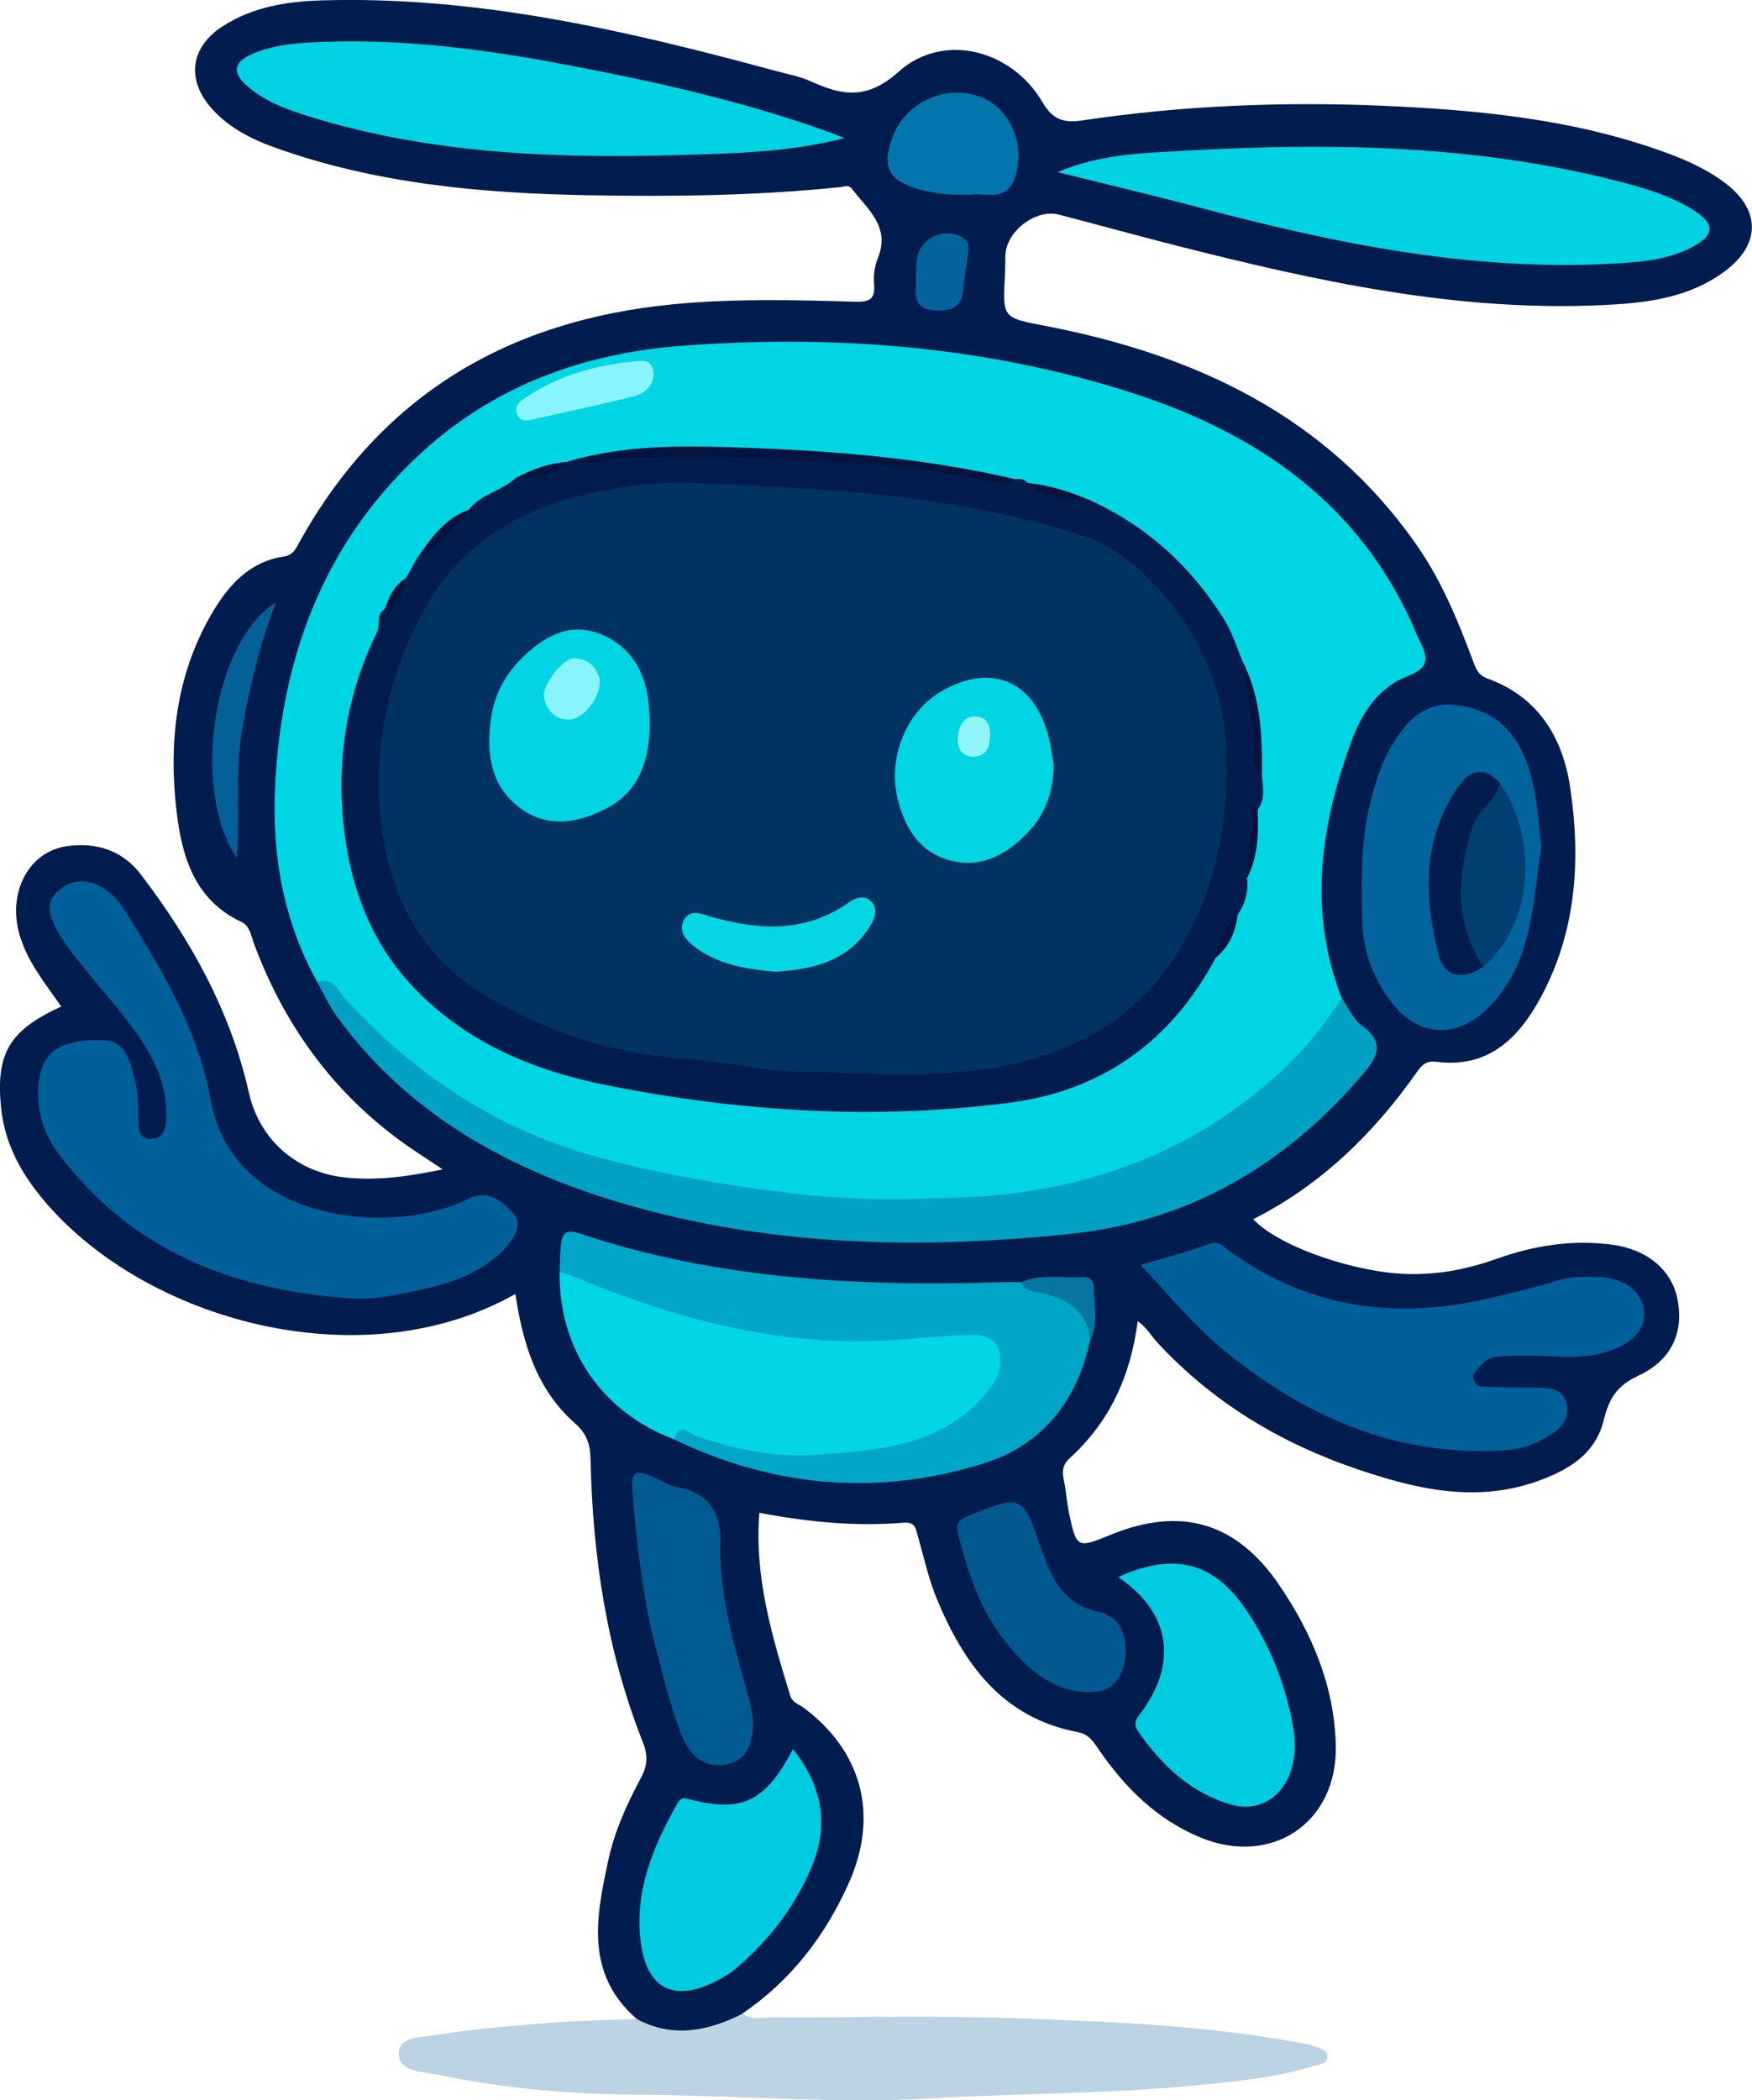
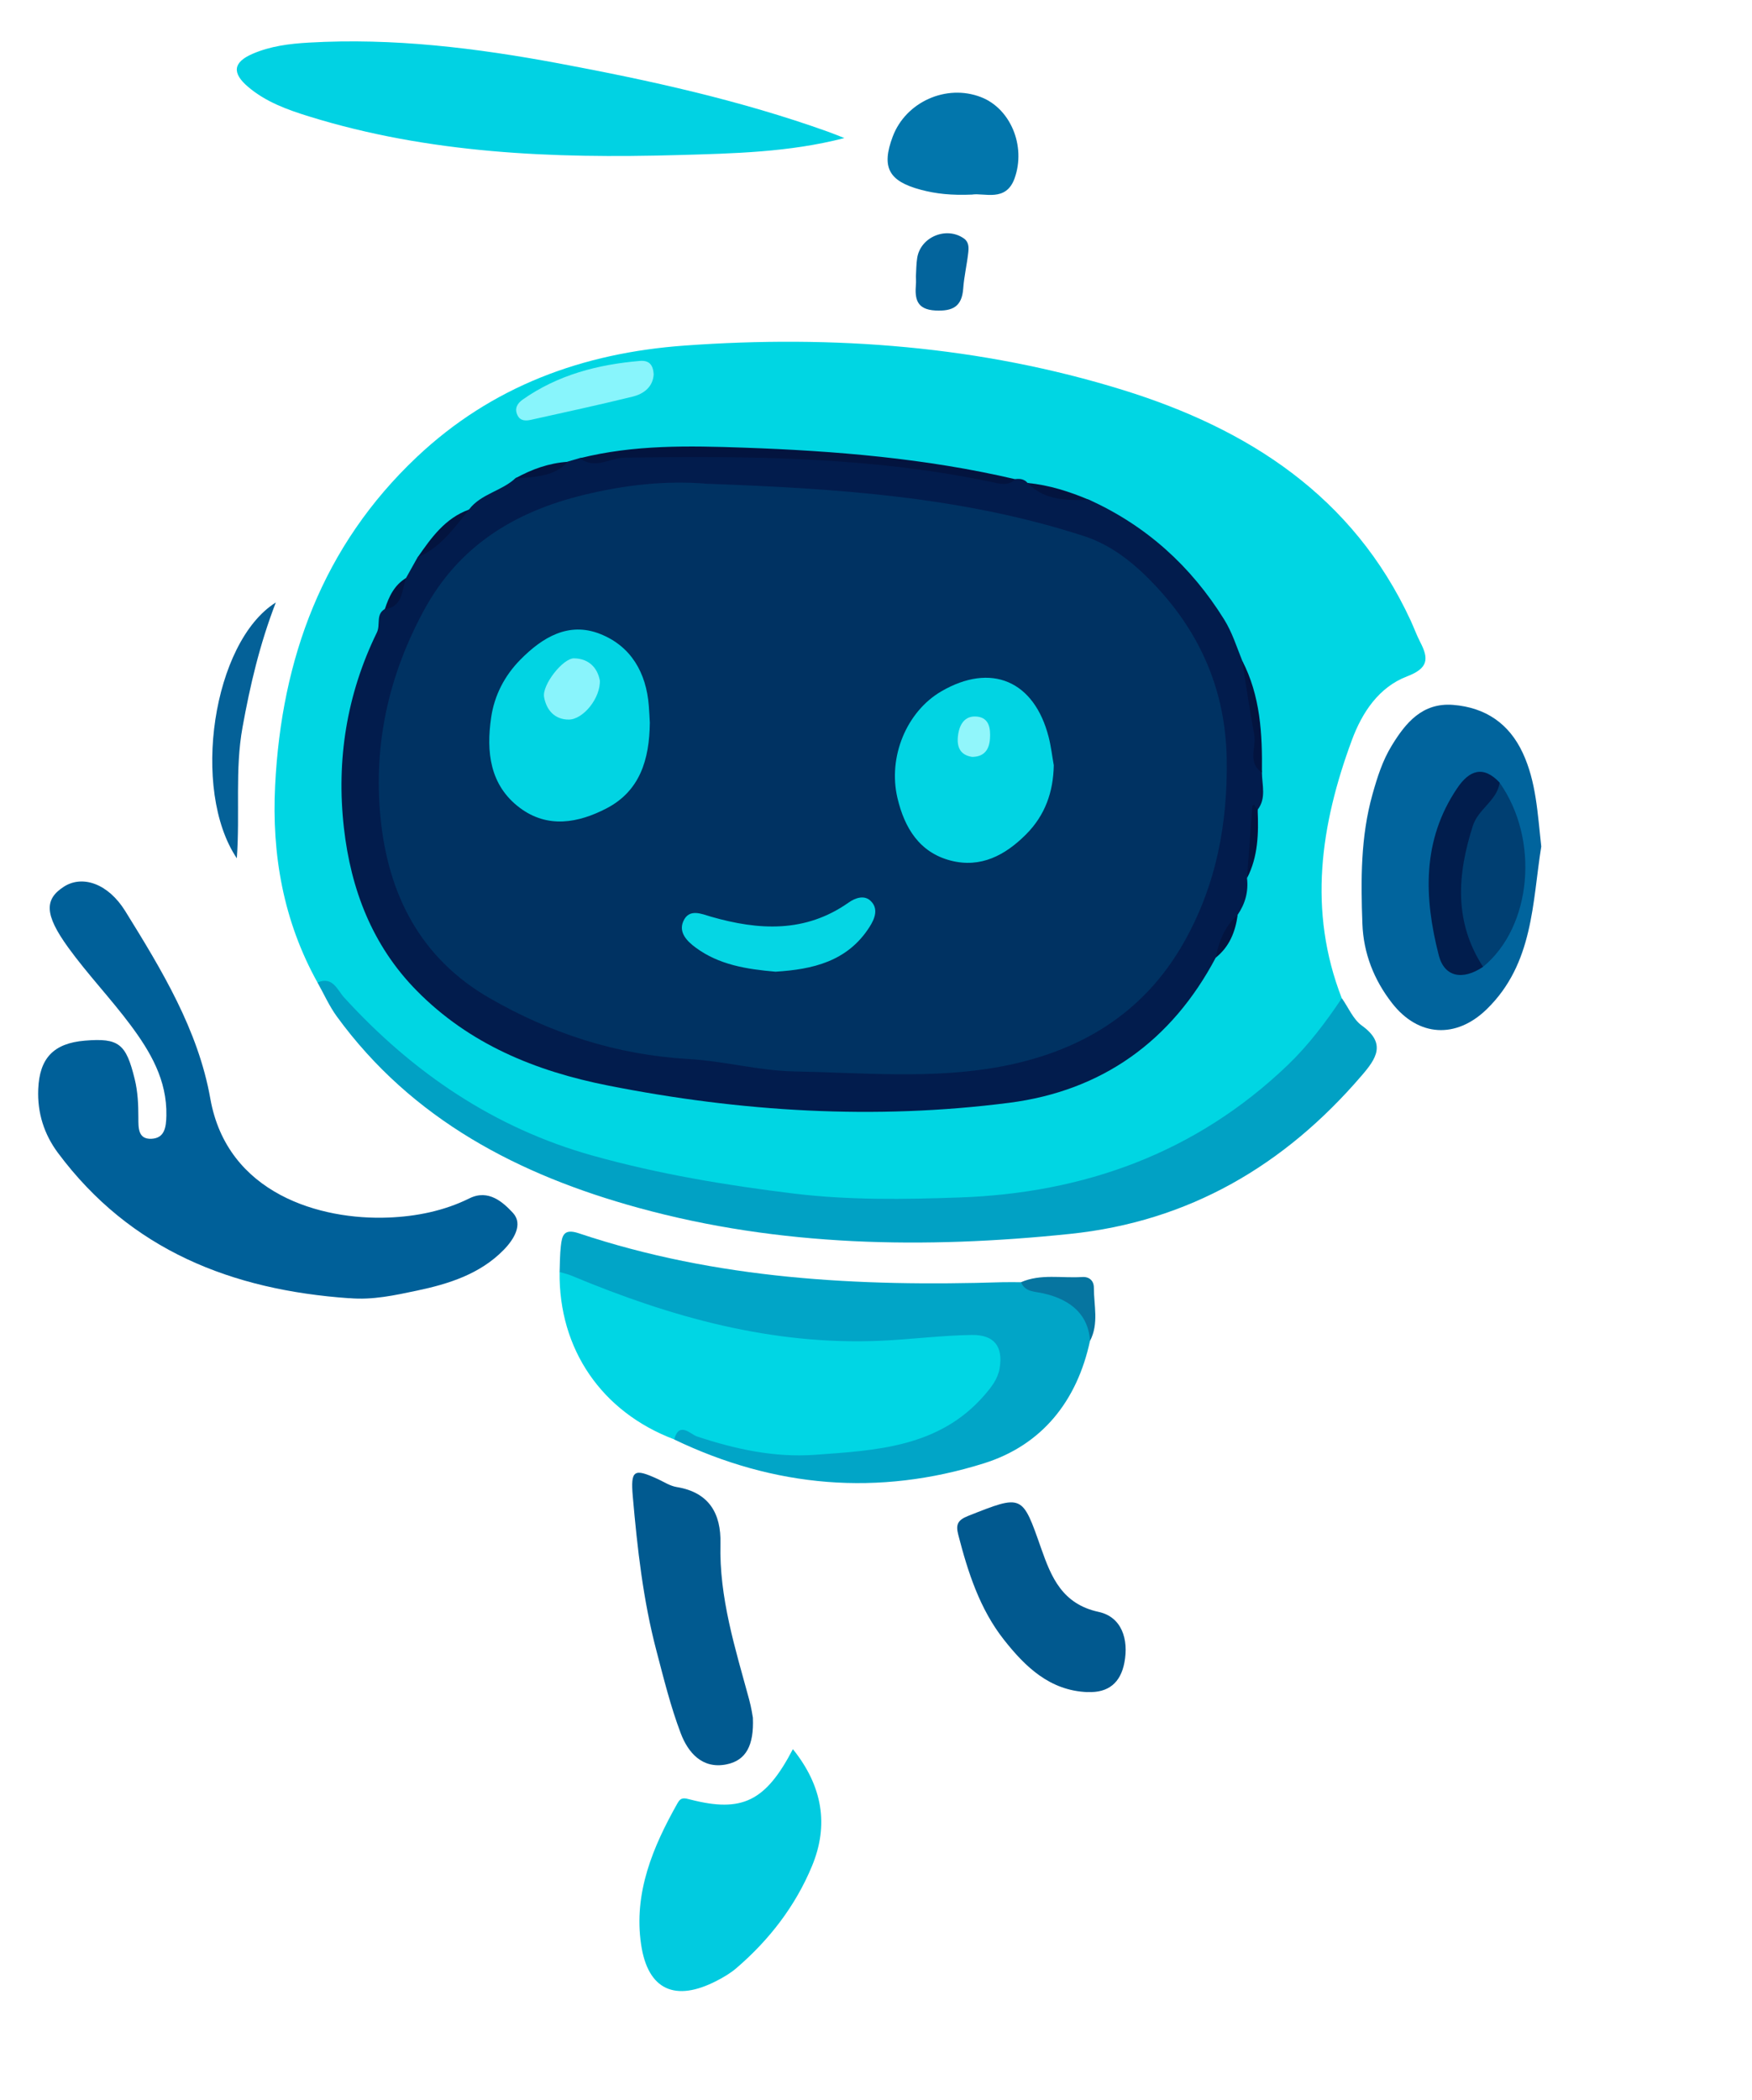
<svg xmlns="http://www.w3.org/2000/svg" id="Layer_2" viewBox="0 0 208.92 250.41">
  <defs>
    <style> .cls-1 { fill: #0675a0; } .cls-2 { fill: #046198; } .cls-3 { fill: #00d6e4; } .cls-4 { fill: #01a5c7; } .cls-5 { fill: #bbd3e3; } .cls-6 { fill: #89f4fc; } .cls-7 { fill: #88f5fc; } .cls-8 { fill: #01a1c4; } .cls-9 { fill: #03143f; } .cls-10 { fill: #003262; } .cls-11 { fill: #05d6e4; } .cls-12 { fill: #015a90; } .cls-13 { fill: #01d2e3; } .cls-14 { fill: #011c4e; } .cls-15 { fill: #00d6e3; } .cls-16 { fill: #01598f; } .cls-17 { fill: #006099; } .cls-18 { fill: #01d3e3; } .cls-19 { fill: #03649c; } .cls-20 { fill: #0276ac; } .cls-21 { fill: #01649d; } .cls-22 { fill: #01cbe0; } .cls-23 { fill: #91f6fb; } .cls-24 { fill: #021c4d; } .cls-25 { fill: #01d4e3; } .cls-26 { fill: #003f72; } .cls-27 { fill: #011d4d; } </style>
  </defs>
  <g id="Layer_1-2" data-name="Layer_1">
-     <path class="cls-14" d="M75.94,240.72c-6.27-5.45-4.83-12.32-3.37-19.08.75-3.43,2.24-6.66,3.91-9.77.71-1.32.81-2.57.2-4.11-4.32-10.84-6.01-22.21-6.26-33.8-.04-1.8-.46-3.04-1.85-4.26-4.6-4.05-6.24-9.57-7.11-15.43-17.79,10.08-42.87,3.58-55.33-10.13-3.13-3.44-5.52-7.29-6-12.05-.65-6.51.96-9.23,7.17-12.09-1.87-2.7-3.98-5.25-4.94-8.45-1.52-5.06,1.02-10,5.58-10.66,3.56-.52,6.69.51,8.88,3.4,5.96,7.82,10.68,16.29,12.86,25.99,1.26,5.62,5.72,9.51,11.52,10.11,3.76.39,7.41-.11,11.58-.97-2.02-1.37-3.73-2.43-5.34-3.63-8.08-6.01-13.66-13.88-17.15-23.28-.36-.96-.5-2.13-1.51-2.6-5.57-2.59-7.08-7.8-7.71-13.05-.98-8.16-.14-16.22,4.1-23.56,1.97-3.41,4.48-6.32,8.68-6.95,1.18-.18,1.46-1.02,1.91-1.81,9.75-17.48,24.87-26.38,44.59-28.27,7.21-.69,14.38-.51,21.57-.3,1.75.05,2.46-.25,2.31-2.1-.08-1.01.06-2.14.44-3.07,1.55-3.76-1.21-5.84-3.07-8.28-.4-.53-.89-.27-1.39-.21-9.98,1.03-19.99,1.15-30.01.97-12.72-.23-25.33-1.35-37.43-5.69-2.74-.98-5.34-2.29-7.38-4.49-3.21-3.45-2.78-7.47,1.23-10.01C30.14.84,34.15.18,38.23.05c18.61-.58,36.5,3.59,54.28,8.41,1.4.38,2.86.64,4.16,1.23,3.78,1.71,6.71,2.26,10.53-1.17,5.29-4.73,13.48-2.59,17.12,3.68,1.25,2.15,2.63,2.47,4.7,2.16,11.9-1.77,23.89-2.27,35.88-1.75,11.42.5,22.8,1.59,33.68,5.56,2.55.93,5.01,2.03,7.17,3.67,4.22,3.21,4.23,7.32-.11,10.53-4.37,3.24-9.58,3.79-14.81,4.02-17.25.77-33.89-2.88-50.44-7.08-4.71-1.2-9.4-2.49-14.11-3.72-2.8-.73-6.35,2.02-6.4,4.95-.01.73,0,1.46-.04,2.19-.3,5.3-.27,5.14,5,6.16,17.79,3.46,33.37,10.72,44.11,26.12,2.93,4.2,4.87,8.89,6.65,13.65.37.98.59,1.81,1.81,2.25,6.02,2.19,8.94,7.01,9.83,12.97,1.29,8.68.74,17.25-3.58,25.16-2.65,4.85-6.28,8.35-12.42,7.55-1.1-.14-1.63.31-2.24,1.17-5.16,7.35-11.43,13.49-19.56,17.6,2.63,2.78,9.32,5.34,15.18,6.24,4.77.73,9.32.1,13.79-1.5,4.48-1.6,9.05-2.33,13.8-1.71,4.17.55,7.12,2.98,7.82,6.48.78,3.96-.64,7.29-4.75,9.19-2.52,1.17-3.44,2.78-4.05,5.29-1.02,4.15-4.43,6.05-8.18,7.34-7.33,2.51-14.43.78-21.35-1.58-9.07-3.09-17.13-7.95-23.69-15.05-.76-.82-1.3-1.84-2.34-2.54-.87,6.7-3.43,12.08-8.14,16.36-1.31,1.19-.61,2.46-.46,3.74.11.93.22,1.86.41,2.77.89,4.2.96,4.23,4.97,2.59,8.37-3.42,14.99-1.5,20.09,5.99,3.92,5.75,6.58,12.07,6.75,19.09.23,9.26-7.65,14.52-16.15,11.01-5.18-2.14-8.98-5.93-12.11-10.47-.64-.93-1.16-1.83-2.51-2.09-9-1.7-13.61-8.15-16.83-15.94-.98-2.38-1.52-4.94-2.24-7.42-.26-.9-.29-1.73-1.71-1.61-5.73.48-11.42-.08-17.19-1.18-.61,7.68,1.52,14.72,3.67,21.77.25.83.99,1.03,1.55,1.43,7.01,5.18,9.08,12.83,5.45,20.94-2.81,6.28-6.88,11.6-12.63,15.52-3.25,3.42-9.78,3.76-12.66.66Z" />
-     <path class="cls-5" d="M75.94,240.72c4.35,2.32,8.54,1.41,12.66-.66,1,.85,2.2.45,3.31.45,9.5.04,19-.24,28.49.09,11.61.41,23.25.81,34.73,2.99.51.1,1.05.14,1.51.35.64.28,1.63.37,1.63,1.24,0,.92-.96.92-1.64,1.13-4.59,1.45-9.36,1.85-14.09,2.32-10.46,1.03-21,.93-31.48,1.54-11.49.68-22.9-.35-34.34-.42-8.15-.05-16.39-.67-24.44-2.38-1.8-.38-4.75-.31-4.73-2.56.02-2.07,2.98-1.94,4.66-2.22,4.39-.71,8.85-1.07,13.3-1.42,3.47-.27,6.96-.32,10.43-.47Z" />
    <path class="cls-15" d="M37.86,117.14c-4.07-7.32-5.47-15.26-5.05-23.51.76-15.12,5.67-28.55,16.9-39.15,8.94-8.43,19.75-12.4,31.93-13.28,17.76-1.28,35.27.03,52.28,5.3,14.9,4.62,27.43,12.64,34.3,27.49.39.85.71,1.74,1.14,2.57,1.03,1.98.97,3.11-1.57,4.08-3.35,1.28-5.35,4.27-6.58,7.59-3.74,10.11-5.27,20.34-1.21,30.78-.66,4-3.66,6.45-6.34,8.94-9.37,8.72-20.47,13.78-33.27,15.13-13.81,1.45-27.42.48-41-2.35-8.55-1.79-16.69-4.33-24.22-8.89-5.88-3.56-10.72-8.24-15.45-13.1-.58-.59-1.03-1.33-1.88-1.6Z" />
    <path class="cls-17" d="M41.64,154.78c-13.96-.98-26.08-5.71-34.73-17.33-1.64-2.2-2.47-4.76-2.35-7.6.15-3.67,1.81-5.47,5.56-5.78,4.07-.34,4.91.38,5.94,4.57.38,1.55.44,3.08.44,4.64,0,1.19-.04,2.57,1.57,2.49,1.56-.08,1.74-1.36,1.77-2.76.09-4.24-1.91-7.63-4.29-10.82-2.36-3.16-5.11-6.04-7.42-9.23-2.85-3.94-2.84-5.76-.49-7.26,2.19-1.39,5.25-.38,7.3,2.93,4.34,7,8.69,14.16,10.14,22.35,2.01,11.36,13.14,14.51,21.25,14.18,3.28-.13,6.61-.78,9.65-2.29,2.28-1.13,4.02.48,5.19,1.74,1.24,1.35.1,3.18-1.12,4.42-2.82,2.88-6.57,4.05-10.32,4.84-2.61.55-5.31,1.15-8.08.9Z" />
-     <path class="cls-17" d="M136.04,150.81c2.71-.81,5.5-1.51,8.18-2.51,1.11-.41,1.49.2,2.13.67,9.42,6.96,19.88,8.43,31.09,5.85,2.83-.65,5.66-1.36,8.45-2.19,1.55-.46,3.1-.39,4.65-.37,2.68.02,5.05,1.36,5.47,3.81.44,2.62-1.82,4.28-4.25,5.05-3.76,1.2-7.67.31-11.51.53-1.37.08-2.73-.04-3.72,1.17-.45.56-1.12,1.04-.74,1.89.32.7,1.02.61,1.63.63,2.09.05,4.18.11,6.26.11,1.35,0,2.62.31,3.07,1.66.53,1.58-.28,2.91-1.57,3.77-1.66,1.11-3.52,1.87-5.53,2.01-13.02.9-24.08-3.97-33.85-12.03-3.58-2.95-6.54-6.66-9.79-10.04Z" />
    <path class="cls-8" d="M37.86,117.14c1.83-.8,2.39.94,3.18,1.79,8.18,8.96,17.89,15.56,29.61,18.84,7.87,2.2,15.93,3.55,24.08,4.54,6.56.79,13.11.69,19.63.46,14.91-.51,28.25-5.3,39.2-15.79,2.48-2.38,4.54-5.12,6.45-7.97.78,1.1,1.34,2.51,2.38,3.26,2.97,2.13,1.71,3.97-.03,5.98-9.19,10.71-20.59,17.39-34.76,18.86-17.32,1.8-34.6,1.53-51.48-3.11-14.21-3.9-26.98-10.49-35.96-22.82-.91-1.25-1.54-2.69-2.3-4.04Z" />
-     <path class="cls-18" d="M126.09,20.53c5.23-2.2,10.27-2.28,15.22-2.56,17.02-.95,33.99-.74,50.68,3.4,3.43.85,6.88,1.77,9.92,3.66,2.64,1.64,2.57,3.03-.19,4.46-2.64,1.37-5.55,1.7-8.48,1.89-17.21,1.1-33.82-2.28-50.3-6.66-5.42-1.44-10.89-2.72-16.85-4.2Z" />
    <path class="cls-3" d="M80.4,171.61c-8.65-3.26-13.79-10.76-13.67-19.97,1.66-.96,3.02.21,4.4.72,7.53,2.8,15.13,5.38,23.18,6.15,6.02.58,12.06.54,18.09,0,2.66-.24,5.72-1.14,7.18,2.04,1.41,3.06-.53,5.36-2.62,7.4-1.88,1.85-4.03,3.3-6.56,4.11-8.98,2.86-17.98,3.22-26.98.1-.99-.34-1.94-.78-3.02-.56Z" />
    <path class="cls-4" d="M80.4,171.61c.58-2.19,1.97-.6,2.69-.36,4.58,1.53,9.28,2.54,14.05,2.2,7.33-.53,14.84-.88,20.24-7.1.83-.96,1.6-1.92,1.82-3.2.44-2.62-.64-4.03-3.32-3.99-3.62.05-7.23.53-10.86.69-12.97.57-25.04-2.82-36.82-7.74-.47-.2-.98-.31-1.47-.46.04-1.03.03-2.07.15-3.1.14-1.23.34-2.11,2.12-1.52,16.43,5.5,33.41,6.38,50.55,5.84.73-.02,1.46,0,2.19,0,1.99.42,3.93.86,5.79,1.84,2.25,1.18,3.25,2.65,2.45,5.14-1.54,7.19-5.73,12.44-12.64,14.61-12.58,3.95-24.99,2.9-36.94-2.84Z" />
    <path class="cls-13" d="M100.69,16.46c-6.59,1.71-13.26,1.84-19.91,2.03-14.84.42-29.6-.17-43.93-4.61-2.59-.8-5.16-1.73-7.26-3.52-1.96-1.66-1.79-2.94.52-3.94,2.12-.92,4.4-1.21,6.71-1.34,10.06-.58,19.97.64,29.83,2.48,10.86,2.03,21.62,4.4,32.05,8.13.67.24,1.33.51,1.99.77Z" />
    <path class="cls-21" d="M183.79,100.92c-1.07,6.68-.92,13.96-6.49,19.39-3.65,3.56-8.16,3.32-11.3-.71-2.16-2.77-3.41-5.94-3.54-9.47-.19-5.19-.22-10.37,1.21-15.45.57-2.02,1.19-3.99,2.28-5.77,1.67-2.74,3.66-5.16,7.34-4.87,3.84.31,6.66,2.22,8.29,5.72,1.61,3.45,1.77,7.21,2.21,11.17Z" />
    <path class="cls-22" d="M94.55,208.54c3.55,4.42,4.3,9.06,2.28,13.93-1.97,4.76-5.09,8.81-9.02,12.18-.7.6-1.53,1.09-2.35,1.51-4.93,2.55-8.21,1.11-9.01-4.33-.91-6.15,1.4-11.64,4.36-16.88.4-.71.82-.58,1.52-.4,6.15,1.58,8.97.23,12.23-6.03Z" />
-     <path class="cls-22" d="M133.34,188.02c6.76-3.05,11.49-1.74,15.35,4.05,2.75,4.13,4.56,8.65,5.46,13.51.38,2.06.39,4.15-.44,6.15-1.17,2.82-3.93,4.27-6.84,3.44-4.85-1.39-8.27-4.65-11.1-8.66-.56-.79-.49-1.31.15-2.14,4.61-6.01,3.68-12.14-2.58-16.34Z" />
    <path class="cls-12" d="M89.78,204.81c.13,3.23-.78,5.08-3.17,5.55-2.87.57-4.56-1.41-5.43-3.7-1.21-3.19-2.03-6.53-2.9-9.84-1.59-6.03-2.28-12.21-2.82-18.39-.28-3.18.14-3.39,2.94-2.11.76.35,1.49.84,2.29.97,3.88.63,5.31,3.18,5.22,6.74-.16,6.45,1.76,12.48,3.42,18.58.27.99.42,2.02.45,2.19Z" />
    <path class="cls-16" d="M129.67,201.74c-4.5-.18-7.42-3.03-9.96-6.25-2.88-3.66-4.29-8.05-5.44-12.51-.3-1.17-.12-1.73,1.16-2.24,6.54-2.59,6.45-2.61,8.73,3.88,1.2,3.41,2.5,6.62,6.86,7.56,2.74.6,3.59,3.26,3.06,6.04-.45,2.38-1.89,3.63-4.4,3.51Z" />
    <path class="cls-20" d="M115.9,23.2c-2.45.1-4.28-.09-6.11-.58-3.82-1.02-4.72-2.67-3.33-6.35,1.56-4.13,6.4-6.29,10.52-4.69,3.5,1.35,5.4,5.81,4,9.7-1.03,2.85-3.63,1.68-5.08,1.92Z" />
    <path class="cls-2" d="M28.24,102.33c-5.5-8.19-2.87-25.78,4.65-30.5-1.93,5-3.07,9.9-3.97,14.88-.92,5.08-.29,10.18-.68,15.63Z" />
    <path class="cls-19" d="M109.22,32.94c.04-.73.04-1.46.15-2.17.38-2.52,3.48-3.81,5.57-2.34.6.42.59,1.08.52,1.69-.16,1.44-.5,2.86-.6,4.29-.16,2.15-1.26,2.71-3.31,2.61-2.27-.12-2.47-1.41-2.33-3.13.03-.31,0-.62,0-.93Z" />
    <path class="cls-1" d="M129.98,159.85c-.18-2.92-2.07-4.89-5.66-5.67-1.03-.22-2.07-.15-2.57-1.31,2.36-1.03,4.85-.46,7.28-.62.86-.06,1.41.44,1.41,1.27,0,2.12.61,4.28-.45,6.33Z" />
    <path class="cls-24" d="M144.97,114.18c-5.27,9.95-13.56,15.88-24.63,17.3-16.02,2.06-32,1.08-47.84-2.06-8.64-1.71-16.54-4.93-22.83-11.33-5.28-5.37-7.83-12.05-8.66-19.39-.92-8.11.34-15.94,3.93-23.29.46-.94-.16-2.16.95-2.8,1.31-.92,1.67-2.49,2.54-3.72.46-.82.92-1.65,1.38-2.47,2.23-1.7,3.91-3.98,6.13-5.69,1.43-1.87,3.91-2.18,5.55-3.74,2.06-.66,4.3-.76,6.19-1.95.49-.14.98-.28,1.47-.43,4.95-.23,9.88-.77,14.86-.76,11.55.02,22.99,1,34.35,3.09.89.16,1.79.64,2.73.18.54-.07,1.04,0,1.43.44,2.28,1.3,4.87,1.47,7.35,2.02,6.82,3.11,12.12,7.88,16.09,14.25.98,1.57,1.49,3.25,2.16,4.91,1.68,4.29,1.54,8.9,2.36,13.35.01,1.51.55,3.08-.52,4.46-.51,2.7-.64,5.45-1.26,8.13.19,1.6-.2,3.05-1.11,4.38-1.03,1.62-1.67,3.45-2.62,5.11Z" />
    <path class="cls-7" d="M77.95,44.62c-.08,1.49-1.16,2.34-2.52,2.67-4.02.99-8.06,1.86-12.1,2.76-.61.14-1.28.16-1.62-.54-.39-.8-.03-1.41.62-1.87,4.19-2.95,8.97-4.19,13.99-4.61,1.12-.09,1.56.5,1.63,1.59Z" />
    <path class="cls-9" d="M121.09,57.14c-.9.86-1.91.52-2.93.31-14.41-3.02-29.01-3.1-43.64-2.89-1.79.03-3.56,1.46-5.37.07,6.43-1.62,13-1.49,19.52-1.26,10.9.38,21.76,1.27,32.42,3.77Z" />
    <path class="cls-9" d="M150.48,92.1c-1.78-1.21-.63-3.03-.92-4.55-.55-2.92-.97-5.86-1.44-8.8,2.18,4.2,2.42,8.75,2.36,13.35Z" />
    <path class="cls-9" d="M129.88,59.6c-2.64.04-5.3.11-7.35-2.02,2.57.25,4.99,1.02,7.35,2.02Z" />
    <path class="cls-9" d="M55.94,60.75c-1.78,2.18-3.4,4.54-6.13,5.69,1.63-2.35,3.28-4.67,6.13-5.69Z" />
    <path class="cls-9" d="M148.7,104.69c.21-2.86.42-5.73.64-8.59,0-.06.12-.12.19-.17.15.21.29.42.44.63.12,2.79.06,5.56-1.26,8.13Z" />
    <path class="cls-9" d="M67.68,55.06c-1.14,1.32-2.81,1.85-6.19,1.95,1.93-1.07,3.97-1.8,6.19-1.95Z" />
    <path class="cls-9" d="M144.97,114.18c.38-1.96,1.08-3.75,2.62-5.11-.27,2.01-.98,3.8-2.62,5.11Z" />
    <path class="cls-9" d="M48.43,68.91c-.56,1.43-.32,3.41-2.54,3.72.48-1.49,1.12-2.87,2.54-3.72Z" />
    <path class="cls-26" d="M178.83,93.32c4.78,6.79,3.85,17.16-1.98,21.95-1.04-.56-1.74-1.44-2.28-2.46-2.99-5.62-.81-15.59,4.26-19.49Z" />
    <path class="cls-27" d="M178.83,93.32c-.33,2.17-2.56,3.1-3.21,5.17-1.85,5.8-2.25,11.41,1.23,16.78-2.42,1.63-4.61,1.24-5.28-1.37-1.76-6.87-2.03-13.7,2.21-19.95,1.41-2.09,3.08-2.75,5.05-.64Z" />
    <path class="cls-10" d="M84.45,57.68c15.14.56,30.25,1.5,44.83,6.24,3.5,1.14,6.25,3.5,8.59,6,5.32,5.7,8.27,12.47,8.41,20.54.13,7.8-1.27,15.1-5.09,21.87-4.83,8.56-12.49,13.1-21.95,14.85-8.12,1.5-16.34.71-24.5.56-4.22-.08-8.41-1.24-12.64-1.48-8.55-.49-16.44-3.05-23.77-7.29-8.23-4.76-12.07-12.37-12.96-21.53-.85-8.71.97-16.9,5.18-24.67,4.19-7.75,10.89-11.77,19.04-13.76,4.85-1.18,9.83-1.77,14.87-1.32Z" />
    <path class="cls-25" d="M125.66,91.24c-.06,3.2-1.04,5.96-3.3,8.23-2.49,2.5-5.42,4.06-9,3.13-3.73-.97-5.5-3.9-6.34-7.45-1.16-4.91,1.09-10.31,5.22-12.72,5.94-3.46,11.09-1.28,12.81,5.45.28,1.1.41,2.24.61,3.36Z" />
    <path class="cls-25" d="M77.49,86.17c-.05,4.39-1.18,8.13-5.15,10.2-3.38,1.76-7.05,2.43-10.37-.07-3.58-2.7-4-6.69-3.4-10.77.38-2.61,1.59-4.96,3.47-6.87,2.63-2.67,5.76-4.57,9.52-3.08,3.68,1.45,5.51,4.62,5.81,8.59.06.73.09,1.46.12,2Z" />
    <path class="cls-11" d="M92.48,115.85c-3.46-.3-6.75-.82-9.53-2.88-1-.74-2.06-1.78-1.47-3.13.69-1.58,2.19-.87,3.3-.55,5.71,1.64,11.25,1.95,16.41-1.68.81-.57,1.85-.92,2.6-.23,1.02.94.52,2.16-.1,3.13-2.64,4.15-6.83,5.07-11.22,5.34Z" />
    <path class="cls-23" d="M115.92,90.24c-1.44-.22-1.83-1.2-1.69-2.47.15-1.36.79-2.51,2.32-2.33,1.43.17,1.58,1.45,1.5,2.64-.09,1.29-.68,2.15-2.13,2.16Z" />
    <path class="cls-6" d="M71.53,81.09c.1,2.13-1.99,4.7-3.71,4.7-1.7,0-2.66-1.15-2.94-2.68-.26-1.45,2.26-4.66,3.59-4.62,1.8.04,2.77,1.17,3.05,2.6Z" />
  </g>
</svg>